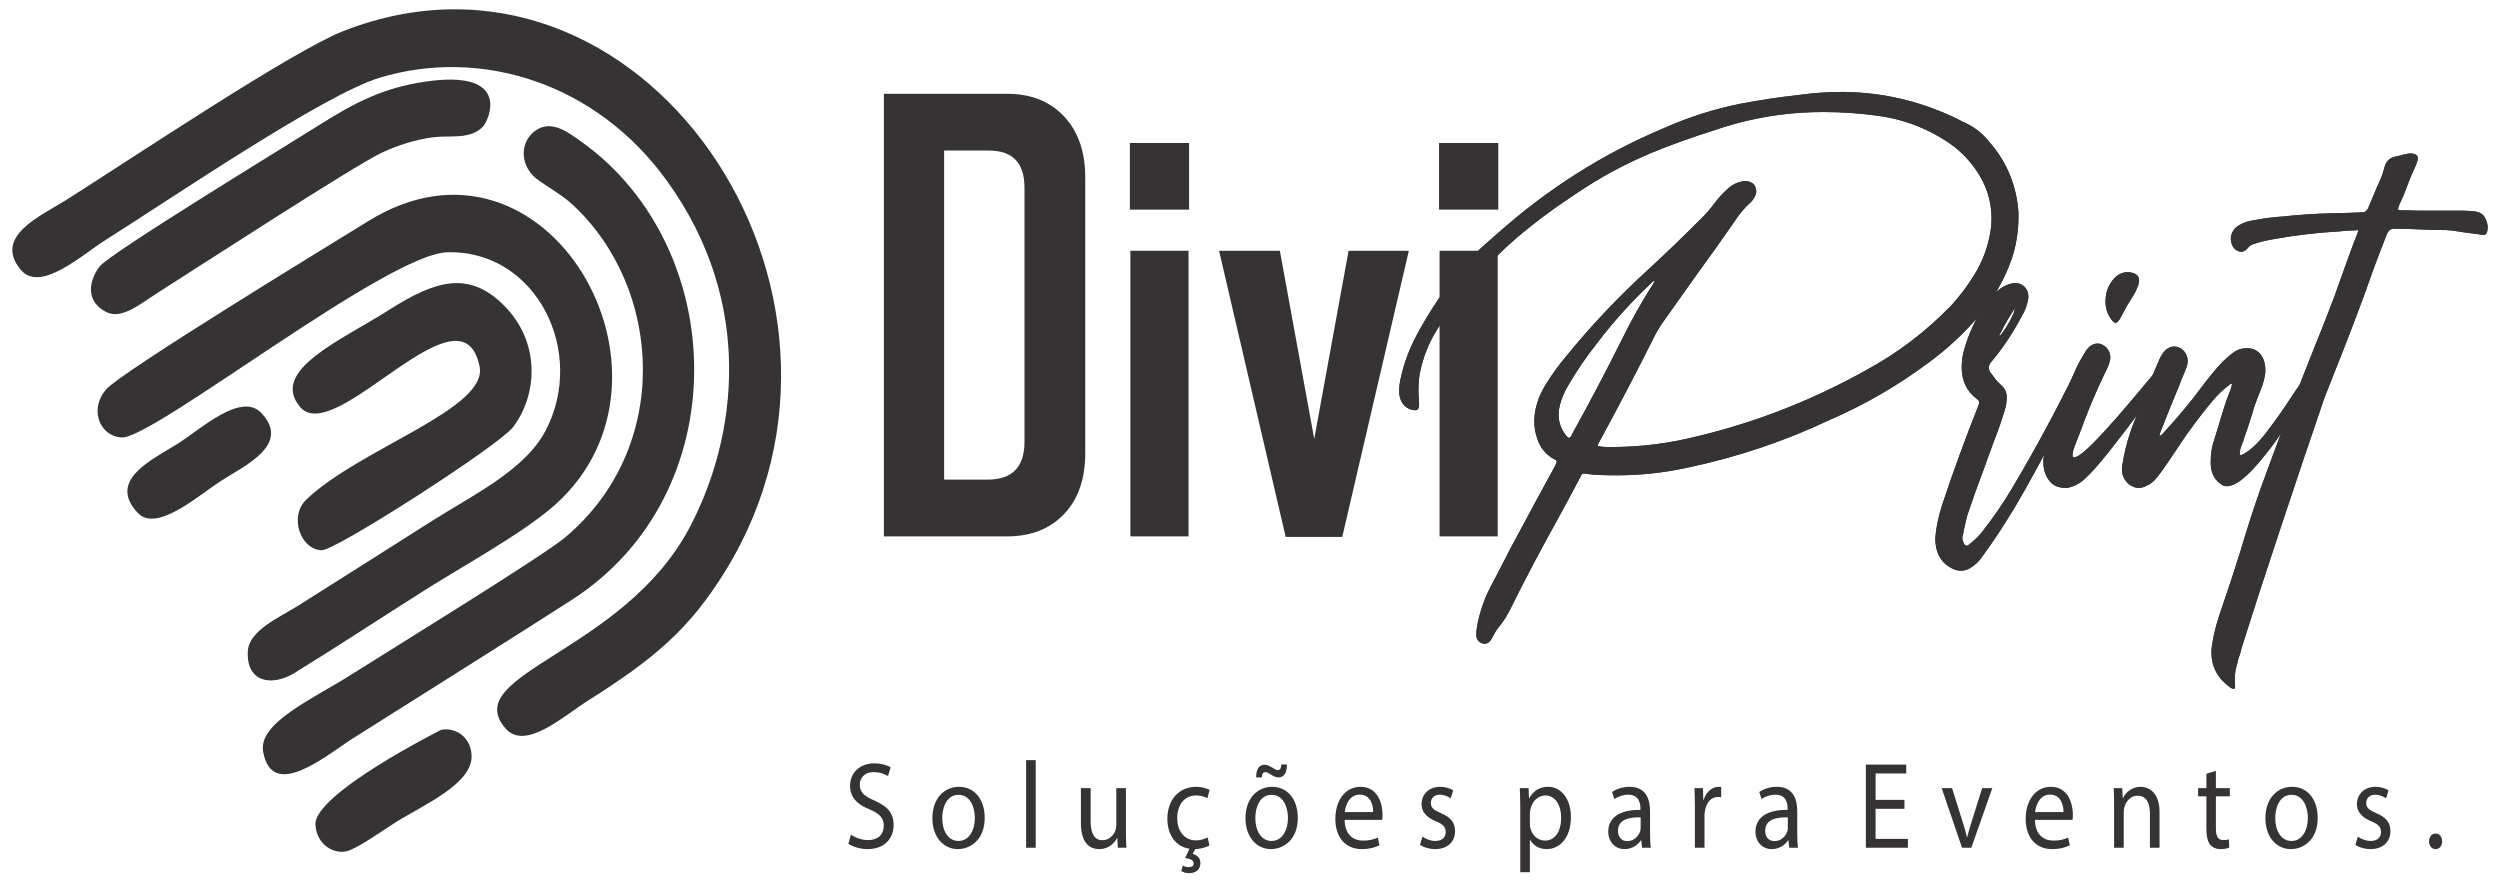
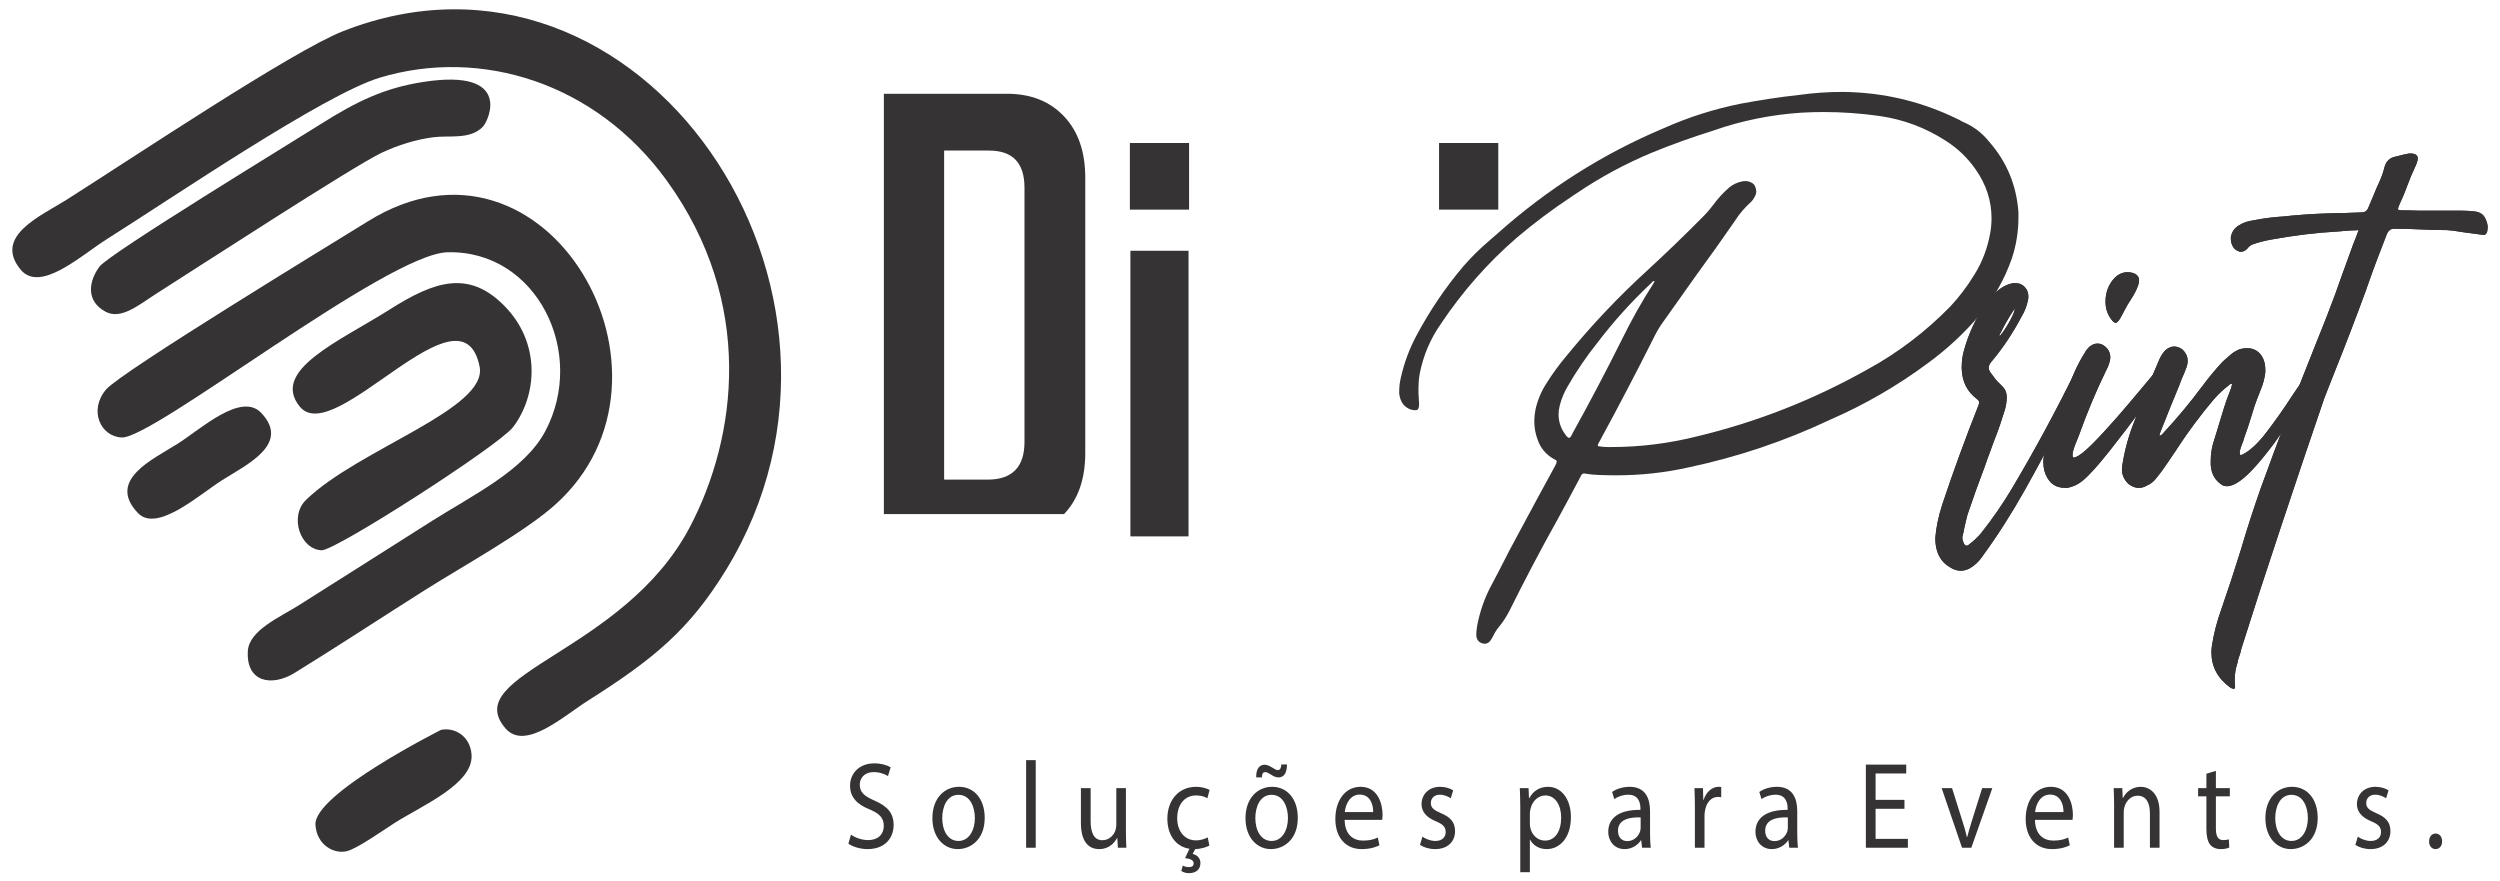
<svg xmlns="http://www.w3.org/2000/svg" width="159" height="56" viewBox="0 0 159 56" fill="none">
  <path fill-rule="evenodd" clip-rule="evenodd" d="M32.149 46.325C33.399 47.775 35.833 45.548 37.403 44.555C41.598 41.901 43.849 40.034 46.163 36.266C57.089 18.473 40.739 -5.466 21.798 1.991C18.591 3.254 8.407 10.059 4.26 12.687C2.616 13.729 -0.433 15.008 1.302 17.137C2.543 18.661 5.152 16.247 6.755 15.236C11.001 12.557 20.607 6.01 24.156 4.94C30.604 2.996 37.918 5.279 42.409 11.49C48.032 19.267 46.864 27.82 43.882 33.507C39.677 41.524 29.153 42.849 32.148 46.325L32.149 46.325Z" fill="#363334" />
  <path fill-rule="evenodd" clip-rule="evenodd" d="M6.75 24.767C5.62 26.09 6.396 27.775 7.749 27.823C9.772 27.895 24.607 16.144 28.457 16.044C34.137 15.898 37.337 22.433 34.678 27.428C33.357 29.908 30.113 31.462 27.471 33.133C24.65 34.919 21.832 36.713 19.007 38.493C17.787 39.261 15.837 40.091 15.762 41.409C15.648 43.415 17.308 43.677 18.73 42.801C21.499 41.095 24.266 39.274 27.023 37.53C29.365 36.048 33.361 33.848 35.316 32.094C44.429 23.919 34.768 7.032 23.423 14.062C21.029 15.545 7.708 23.647 6.75 24.767Z" fill="#363334" />
-   <path fill-rule="evenodd" clip-rule="evenodd" d="M16.735 47.793C17.291 51.015 20.779 48.013 22.52 46.912C27.125 43.998 31.757 41.109 36.345 38.165C46.846 31.428 46.429 15.812 37.029 9.05C36.238 8.481 35.247 7.717 34.314 8.157C33.211 8.68 32.933 10.152 33.895 11.17C34.298 11.596 35.604 12.273 36.361 12.966C42.178 18.291 42.765 28.485 35.919 34.198C34.493 35.388 24.652 41.441 22.273 42.946C19.872 44.465 16.421 45.977 16.735 47.793Z" fill="#363334" />
  <path fill-rule="evenodd" clip-rule="evenodd" d="M19.467 31.788C18.376 32.846 19.101 34.948 20.457 34.997C21.33 35.029 31.738 28.337 32.633 27.161C34.159 25.158 34.439 21.795 32.023 19.397C29.79 17.182 27.655 17.86 24.768 19.694C21.643 21.679 17.177 23.548 19.066 25.861C21.275 28.567 29.364 17.705 30.503 23.314C31.051 26.015 22.802 28.555 19.467 31.788L19.467 31.788Z" fill="#363334" />
  <path fill-rule="evenodd" clip-rule="evenodd" d="M6.329 16.955C5.676 17.825 5.402 19.125 6.721 19.828C7.718 20.359 8.848 19.371 10.068 18.596C12.536 17.028 22.507 10.552 24.25 9.727C25.336 9.214 26.468 8.873 27.547 8.73C28.583 8.594 29.897 8.9 30.708 8.063C31.086 7.673 32.629 4.335 26.941 5.208C24.479 5.586 22.718 6.422 20.342 7.927C18.443 9.13 6.951 16.126 6.328 16.955L6.329 16.955Z" fill="#363334" />
  <path fill-rule="evenodd" clip-rule="evenodd" d="M29.992 48.008C29.909 46.772 28.865 46.242 28.049 46.421C28.045 46.423 19.935 50.496 20.062 52.458C20.147 53.76 21.256 54.337 22.066 54.133C22.742 53.962 24.429 52.763 25.134 52.317C26.852 51.229 30.116 49.849 29.991 48.009L29.992 48.008Z" fill="#363334" />
  <path fill-rule="evenodd" clip-rule="evenodd" d="M8.773 32.629C9.984 33.9 12.682 31.452 14.128 30.538C15.699 29.545 18.493 28.239 16.613 26.259C15.333 24.912 12.758 27.299 11.297 28.223C9.717 29.222 6.775 30.532 8.773 32.63L8.773 32.629Z" fill="#363334" />
-   <path d="M69.023 28.808C69.023 30.453 68.575 31.756 67.673 32.695C66.771 33.641 65.566 34.114 64.047 34.114H56.214V5.964H64.047C65.566 5.964 66.77 6.443 67.673 7.401C68.575 8.353 69.023 9.655 69.023 11.307L69.023 28.808ZM65.157 28.108V11.933C65.157 10.361 64.406 9.576 62.904 9.576H60.047V30.504H62.809C64.373 30.504 65.157 29.705 65.157 28.108Z" fill="#363334" />
+   <path d="M69.023 28.808C69.023 30.453 68.575 31.756 67.673 32.695H56.214V5.964H64.047C65.566 5.964 66.77 6.443 67.673 7.401C68.575 8.353 69.023 9.655 69.023 11.307L69.023 28.808ZM65.157 28.108V11.933C65.157 10.361 64.406 9.576 62.904 9.576H60.047V30.504H62.809C64.373 30.504 65.157 29.705 65.157 28.108Z" fill="#363334" />
  <path fill-rule="evenodd" clip-rule="evenodd" d="M75.625 13.333H71.86V9.095H75.625V13.333ZM75.591 34.114H71.893V15.949H75.591V34.114Z" fill="#363334" />
-   <path d="M89.602 15.949L85.367 34.151H81.77L77.533 15.949H81.399L83.585 27.918L85.77 15.949H89.602Z" fill="#363334" />
  <path d="M123.084 34.228C123.137 33.543 123.286 32.836 123.527 32.093C124.237 29.959 125.006 27.854 125.833 25.776C125.859 25.712 125.872 25.655 125.872 25.612V25.569C125.872 25.512 125.827 25.455 125.742 25.384C125.116 24.92 124.791 24.277 124.765 23.456V23.335C124.765 22.957 124.817 22.592 124.921 22.243C125.214 21.201 125.657 20.244 126.256 19.381C126.562 18.91 126.934 18.531 127.383 18.253C127.598 18.125 127.832 18.039 128.086 18.003H128.145C128.412 18.003 128.627 18.089 128.79 18.275C128.933 18.424 129.005 18.625 129.005 18.882C129.005 18.932 128.998 18.996 128.985 19.068C128.907 19.446 128.777 19.796 128.581 20.117C128.047 21.13 127.429 22.072 126.712 22.936C126.562 23.086 126.484 23.243 126.484 23.393C126.484 23.521 126.549 23.657 126.673 23.793C126.725 23.864 126.771 23.929 126.809 23.979C126.946 24.178 127.116 24.357 127.304 24.528C127.506 24.707 127.617 24.936 127.63 25.213C127.63 25.506 127.591 25.784 127.513 26.056C127.324 26.676 127.116 27.291 126.881 27.89C126.784 28.14 126.686 28.397 126.601 28.647C126.47 28.997 126.341 29.346 126.217 29.71C125.833 30.716 125.474 31.723 125.129 32.744C125.051 33.036 124.986 33.329 124.921 33.622C124.895 33.779 124.862 33.929 124.823 34.086C124.81 34.122 124.804 34.165 124.804 34.207C124.804 34.293 124.823 34.379 124.862 34.457C124.914 34.629 124.986 34.707 125.07 34.707C125.122 34.707 125.187 34.679 125.259 34.607C125.539 34.393 125.793 34.157 126.008 33.894C126.718 33.002 127.376 32.052 127.969 31.052C129.395 28.654 130.723 26.199 131.961 23.686L131.981 23.672C132.039 23.501 132.137 23.372 132.267 23.272C132.326 23.23 132.391 23.208 132.456 23.208C132.52 23.208 132.573 23.23 132.625 23.272C132.716 23.358 132.762 23.444 132.762 23.544C132.762 23.601 132.755 23.651 132.742 23.686C132.729 23.729 132.71 23.772 132.684 23.815C132.671 23.829 132.664 23.843 132.664 23.858C132.221 24.678 131.765 25.542 131.29 26.448C130.502 28.011 129.675 29.568 128.802 31.124C127.929 32.679 127.03 34.086 126.099 35.357C125.884 35.692 125.604 35.956 125.259 36.156C125.07 36.249 124.887 36.299 124.712 36.299C124.477 36.299 124.256 36.228 124.041 36.092C123.402 35.728 123.084 35.107 123.084 34.229L123.084 34.228ZM127.168 21.344V21.386C127.298 21.251 127.435 21.066 127.578 20.837C127.728 20.602 127.851 20.38 127.962 20.152C128.073 19.93 128.132 19.752 128.144 19.609C127.812 20.102 127.519 20.602 127.265 21.116C127.252 21.13 127.239 21.151 127.226 21.18C127.213 21.209 127.2 21.238 127.187 21.266C127.174 21.294 127.167 21.316 127.167 21.344L127.168 21.344Z" fill="#363334" />
  <path d="M137.42 23.228C137.537 23.157 137.622 23.121 137.687 23.121C137.765 23.121 137.817 23.156 137.856 23.228C137.909 23.285 137.934 23.349 137.934 23.414L137.915 23.478C137.902 23.564 137.87 23.642 137.817 23.706C137.518 24.17 137.01 24.884 136.306 25.862C135.597 26.84 134.874 27.789 134.138 28.717C133.402 29.645 132.835 30.266 132.438 30.587C132.157 30.815 131.845 30.958 131.487 31.029H131.331C130.673 31.029 130.23 30.658 130.015 29.923C129.976 29.737 129.956 29.566 129.956 29.395C129.956 29.159 129.989 28.931 130.054 28.71C130.197 28.096 130.38 27.503 130.608 26.933C131.005 25.969 131.39 25.012 131.774 24.063C131.826 23.942 131.872 23.82 131.923 23.706C132.112 23.263 132.34 22.835 132.594 22.435C132.666 22.292 132.764 22.171 132.881 22.057C133.056 21.914 133.226 21.85 133.395 21.85C133.532 21.85 133.669 21.886 133.793 21.971C134.073 22.157 134.216 22.414 134.216 22.75C134.216 22.8 134.209 22.857 134.197 22.914C134.144 23.135 134.066 23.342 133.969 23.521C133.318 24.856 132.738 26.24 132.23 27.661L131.963 28.332C131.859 28.61 131.813 28.81 131.813 28.938C131.813 29.046 131.84 29.102 131.905 29.102C131.931 29.102 131.957 29.095 131.983 29.081C132.211 29.017 132.576 28.732 133.071 28.239C133.565 27.74 134.099 27.162 134.673 26.505C135.246 25.841 135.774 25.22 136.255 24.642C136.737 24.064 137.083 23.65 137.284 23.393L137.42 23.229L137.42 23.228ZM133.909 19.195C133.909 18.617 134.085 18.132 134.443 17.725C134.698 17.446 134.99 17.311 135.323 17.311C135.42 17.311 135.525 17.325 135.629 17.354C135.902 17.432 136.045 17.596 136.045 17.832C136.045 17.931 136.026 18.032 135.987 18.146C135.877 18.453 135.727 18.739 135.551 19.003C135.381 19.253 135.231 19.517 135.095 19.781C135.043 19.889 134.984 20.003 134.919 20.117C134.906 20.138 134.893 20.159 134.88 20.174C134.867 20.217 134.848 20.252 134.822 20.281C134.724 20.445 134.633 20.531 134.555 20.531C134.47 20.531 134.366 20.445 134.256 20.281C134.021 19.96 133.911 19.596 133.911 19.196L133.909 19.195Z" fill="#363334" />
  <path d="M137.34 27.725C137.457 27.683 137.535 27.618 137.587 27.533C137.613 27.526 137.633 27.504 137.646 27.476C138.499 26.555 139.3 25.591 140.049 24.585L140.088 24.549C140.101 24.535 140.108 24.521 140.108 24.506C140.505 23.979 140.922 23.471 141.365 23C141.535 22.843 141.697 22.7 141.866 22.557C142.042 22.408 142.244 22.287 142.472 22.2C142.628 22.165 142.771 22.143 142.915 22.143C143.208 22.143 143.462 22.236 143.677 22.435C143.944 22.7 144.074 23.063 144.074 23.521V23.685C144.028 24.078 143.924 24.456 143.768 24.82C143.618 25.191 143.495 25.52 143.397 25.798C143.305 26.077 143.221 26.355 143.142 26.619C143.038 26.962 142.895 27.404 142.699 27.932C142.699 27.961 142.686 28.003 142.667 28.061C142.614 28.182 142.563 28.325 142.51 28.475C142.458 28.631 142.439 28.745 142.445 28.825C142.452 28.896 142.471 28.939 142.51 28.939C142.549 28.939 142.595 28.924 142.647 28.896C143.116 28.66 143.63 28.175 144.178 27.454C144.731 26.726 145.259 25.983 145.753 25.213C146.248 24.464 146.659 23.906 146.978 23.543L147.017 23.5C147.063 23.442 147.109 23.407 147.148 23.386C147.187 23.364 147.219 23.357 147.246 23.357C147.298 23.357 147.343 23.378 147.395 23.436C147.434 23.479 147.454 23.529 147.454 23.585V23.628C147.441 23.693 147.415 23.757 147.376 23.814C147.363 23.828 147.356 23.842 147.356 23.857C147.103 24.371 146.594 25.235 145.832 26.441C145.07 27.646 144.295 28.696 143.514 29.588C142.732 30.48 142.107 30.923 141.631 30.923C141.547 30.923 141.462 30.909 141.384 30.88C140.902 30.602 140.641 30.167 140.602 29.567V29.296C140.602 28.832 140.68 28.389 140.83 27.954C140.973 27.511 141.084 27.133 141.175 26.826C141.266 26.519 141.357 26.212 141.455 25.912C141.546 25.619 141.677 25.248 141.846 24.82L141.879 24.735C141.918 24.635 141.943 24.535 141.957 24.421L141.898 24.4L141.788 24.464L141.749 24.506C141.404 24.771 141.084 25.07 140.792 25.406C139.971 26.377 139.196 27.412 138.486 28.497C138.421 28.611 138.349 28.718 138.277 28.811C138.036 29.175 137.796 29.532 137.548 29.882C137.411 30.075 137.261 30.26 137.111 30.446C136.962 30.639 136.766 30.789 136.538 30.882C136.376 30.982 136.2 31.031 136.024 31.031C135.809 31.031 135.594 30.946 135.373 30.782C135.093 30.51 134.956 30.21 134.956 29.861C134.956 29.775 134.963 29.69 134.975 29.611C135.125 28.648 135.373 27.734 135.718 26.87C136.226 25.514 136.766 24.179 137.339 22.852C137.43 22.645 137.547 22.459 137.704 22.288C137.892 22.124 138.081 22.038 138.277 22.038C138.44 22.038 138.608 22.095 138.771 22.202C139.012 22.416 139.136 22.666 139.136 22.959C139.136 23.073 139.117 23.187 139.077 23.316C138.973 23.594 138.869 23.858 138.752 24.108C138.699 24.251 138.647 24.379 138.602 24.508C138.204 25.465 137.814 26.428 137.436 27.391C137.423 27.406 137.417 27.42 137.417 27.434C137.378 27.52 137.352 27.613 137.339 27.727L137.34 27.725Z" fill="#363334" />
  <path d="M150.01 14.634C149.861 14.649 149.718 14.655 149.574 14.655C149.294 14.67 149.02 14.691 148.753 14.719C147.301 14.798 145.861 14.976 144.422 15.241C144.038 15.312 143.667 15.405 143.295 15.533C143.198 15.562 143.1 15.626 143.009 15.719C142.859 15.919 142.697 16.012 142.534 16.012C142.442 16.012 142.358 15.983 142.267 15.933C142.124 15.848 142.026 15.74 141.974 15.604C141.915 15.476 141.882 15.34 141.882 15.198V15.069C141.947 14.741 142.124 14.484 142.416 14.32C142.671 14.163 142.944 14.07 143.237 14.027C143.94 13.884 144.644 13.8 145.36 13.757L145.737 13.714C146.845 13.614 147.952 13.557 149.059 13.55L150.205 13.507C150.42 13.507 150.563 13.393 150.642 13.171L151.065 12.165C151.136 11.986 151.215 11.807 151.293 11.643C151.429 11.351 151.547 11.044 151.631 10.723C151.723 10.28 151.976 10.016 152.4 9.952L152.738 9.866C152.829 9.838 152.927 9.816 153.025 9.802C153.116 9.774 153.214 9.76 153.312 9.76C153.377 9.76 153.442 9.767 153.507 9.781C153.683 9.823 153.774 9.924 153.774 10.073C153.774 10.116 153.767 10.159 153.755 10.202C153.728 10.309 153.696 10.409 153.657 10.494C153.455 10.922 153.266 11.365 153.103 11.807C152.953 12.229 152.777 12.642 152.588 13.042C152.536 13.171 152.51 13.257 152.51 13.292V13.313C152.536 13.356 152.621 13.377 152.758 13.377C153.116 13.377 153.468 13.384 153.806 13.398H156.574C156.881 13.398 157.187 13.419 157.493 13.462C157.76 13.519 157.949 13.655 158.053 13.869C158.164 14.084 158.216 14.277 158.216 14.448C158.216 14.541 158.203 14.648 158.177 14.762C158.124 14.883 158.053 14.948 157.949 14.948C157.922 14.948 157.897 14.941 157.871 14.927H157.838L156.614 14.763L156.347 14.72C156.106 14.677 155.858 14.649 155.605 14.634C155.058 14.634 154.504 14.62 153.944 14.591C153.41 14.563 152.876 14.549 152.342 14.549H152.264C152.166 14.549 152.082 14.57 152.016 14.613C151.925 14.67 151.854 14.77 151.788 14.927C151.345 16.055 150.915 17.197 150.512 18.353C150.499 18.411 150.479 18.467 150.453 18.525C149.841 20.195 149.203 21.858 148.545 23.5C148.304 24.1 148.07 24.7 147.835 25.299C146.975 27.812 146.044 30.56 145.054 33.551C144.058 36.542 143.224 39.112 142.553 41.253C142.54 41.324 142.521 41.389 142.508 41.445C142.488 41.503 142.475 41.545 142.469 41.581C142.462 41.617 142.455 41.638 142.455 41.652L142.436 41.673V41.694C142.423 41.709 142.417 41.715 142.417 41.723C142.417 41.73 142.417 41.744 142.41 41.758C142.404 41.772 142.397 41.794 142.384 41.83C142.371 41.865 142.359 41.908 142.345 41.958C142.332 42.001 142.319 42.072 142.306 42.15C142.189 42.5 142.13 42.85 142.13 43.2C142.13 43.335 142.137 43.478 142.15 43.62V43.678C142.15 43.764 142.124 43.806 142.078 43.806C142.039 43.806 142 43.799 141.961 43.785C141.922 43.771 141.89 43.757 141.864 43.742C141.05 43.157 140.646 42.407 140.646 41.487C140.646 41.33 140.659 41.18 140.685 41.023C140.809 40.245 141.011 39.481 141.278 38.746C141.734 37.432 142.144 36.176 142.515 34.977C142.886 33.713 143.31 32.393 143.791 31.029C144.911 27.932 146.084 24.869 147.302 21.829C147.556 21.201 147.81 20.572 148.051 19.944C148.37 19.138 148.663 18.324 148.943 17.517L149.672 15.511C149.77 15.275 149.874 15.012 149.978 14.719L150.011 14.633L150.01 14.634Z" fill="#363334" />
-   <path d="M91.557 15.949H95.255V34.114H91.557V15.949Z" fill="#363334" />
  <path d="M91.524 9.095H95.29V13.332H91.524V9.095Z" fill="#363334" />
-   <path d="M101.626 28.375C101.854 28.417 102.075 28.432 102.29 28.432H102.466C104.322 28.432 106.152 28.203 107.956 27.747C111.74 26.84 115.335 25.426 118.761 23.5C120.701 22.443 122.466 21.101 124.042 19.488C124.615 18.874 125.123 18.203 125.566 17.475C126.081 16.654 126.413 15.762 126.582 14.798C126.635 14.491 126.661 14.184 126.661 13.877C126.661 12.764 126.322 11.728 125.644 10.765C125.123 10.022 124.485 9.416 123.736 8.945C122.44 8.11 121.034 7.589 119.522 7.375C118.35 7.211 117.171 7.125 115.992 7.125C115.51 7.125 115.022 7.139 114.54 7.168C112.645 7.296 110.795 7.667 108.991 8.295C108.978 8.31 108.959 8.316 108.932 8.316C107.636 8.724 106.353 9.18 105.097 9.694C103.377 10.408 101.749 11.286 100.212 12.335C100.121 12.385 100.042 12.443 99.965 12.499C98.74 13.306 97.581 14.176 96.474 15.111C94.618 16.718 93.002 18.552 91.628 20.615C90.964 21.564 90.521 22.613 90.293 23.77C90.24 24.077 90.215 24.377 90.215 24.669V24.984C90.215 25.084 90.221 25.176 90.234 25.276C90.234 25.405 90.24 25.519 90.253 25.633V25.719C90.253 25.883 90.221 25.998 90.155 26.054C90.129 26.075 90.077 26.09 90.005 26.09C89.94 26.09 89.856 26.075 89.751 26.054C89.308 25.911 89.054 25.569 88.989 25.026V24.898C88.989 24.577 89.028 24.269 89.106 23.963C89.321 23.028 89.654 22.149 90.097 21.322C90.937 19.752 91.92 18.295 93.053 16.954C93.561 16.369 94.109 15.826 94.695 15.326L95.229 14.862C98.413 12.021 101.944 9.78 105.819 8.152C107.388 7.453 109.003 6.939 110.664 6.603C111.915 6.368 113.159 6.175 114.409 6.039C115.322 5.911 116.246 5.846 117.171 5.846C117.418 5.846 117.666 5.853 117.92 5.868C120.193 5.982 122.368 6.538 124.446 7.545C124.498 7.574 124.55 7.602 124.615 7.623C124.719 7.694 124.823 7.752 124.941 7.794C125.566 8.073 126.094 8.487 126.523 9.029C127.631 10.293 128.25 11.784 128.373 13.505V13.819C128.373 14.711 128.236 15.582 127.956 16.432C127.494 17.752 126.823 18.944 125.931 20.008C124.94 21.179 123.834 22.206 122.609 23.099C120.668 24.541 118.59 25.74 116.389 26.697C113.491 28.067 110.482 29.074 107.369 29.731C105.865 30.066 104.347 30.23 102.804 30.23C102.439 30.23 102.074 30.223 101.716 30.209C101.423 30.202 101.143 30.173 100.863 30.131C100.824 30.117 100.791 30.11 100.765 30.11C100.661 30.11 100.589 30.167 100.537 30.274C100.524 30.331 100.498 30.381 100.459 30.423L100.42 30.509C99.964 31.373 99.502 32.236 99.026 33.1C97.971 34.992 96.961 36.911 95.998 38.853C95.816 39.21 95.6 39.545 95.347 39.852C95.19 40.038 95.066 40.237 94.962 40.459C94.949 40.473 94.936 40.494 94.923 40.523C94.891 40.595 94.852 40.652 94.813 40.709C94.709 40.866 94.585 40.937 94.428 40.945C94.389 40.938 94.35 40.931 94.298 40.923C94.07 40.866 93.933 40.709 93.894 40.459V40.317C93.894 40.189 93.907 40.053 93.933 39.917V39.874C94.109 38.897 94.434 37.975 94.91 37.112L95.327 36.32C95.757 35.456 96.206 34.607 96.662 33.772C97.411 32.373 98.16 30.988 98.915 29.611C98.974 29.497 99.007 29.411 99.007 29.354V29.333C99.007 29.297 98.948 29.247 98.818 29.19C98.323 28.912 97.978 28.497 97.789 27.955C97.646 27.562 97.58 27.177 97.58 26.784C97.58 26.548 97.607 26.313 97.652 26.07C97.782 25.471 98.01 24.914 98.342 24.4C98.733 23.771 99.169 23.179 99.638 22.623C101.24 20.66 102.979 18.825 104.848 17.126C105.968 16.091 107.069 15.035 108.15 13.943C108.443 13.664 108.71 13.364 108.951 13.044C109.244 12.644 109.576 12.273 109.96 11.937C110.215 11.73 110.494 11.595 110.8 11.537C110.878 11.523 110.943 11.516 111.009 11.516C111.074 11.516 111.139 11.523 111.198 11.537C111.432 11.608 111.569 11.709 111.621 11.844C111.673 11.973 111.699 12.08 111.699 12.165C111.699 12.294 111.66 12.415 111.582 12.543C111.53 12.657 111.458 12.75 111.373 12.836C110.963 13.2 110.618 13.607 110.325 14.071C109.537 15.213 108.729 16.348 107.902 17.476L105.766 20.488C105.544 20.795 105.355 21.116 105.193 21.451C104.073 23.685 102.914 25.898 101.715 28.104L101.701 28.125C101.688 28.146 101.669 28.182 101.649 28.225C101.63 28.268 101.623 28.318 101.623 28.375L101.626 28.375ZM105.228 17.917L105.214 17.874C105.175 17.874 105.143 17.881 105.123 17.895C105.104 17.91 105.084 17.931 105.058 17.96L105.019 18.003C103.775 19.173 102.629 20.437 101.587 21.808C100.896 22.671 100.277 23.585 99.717 24.549C99.49 24.934 99.313 25.348 99.203 25.776C99.15 25.99 99.125 26.183 99.125 26.361C99.125 26.811 99.261 27.233 99.542 27.618C99.646 27.775 99.731 27.847 99.796 27.847C99.855 27.847 99.926 27.761 100.004 27.575C101.085 25.627 102.127 23.649 103.131 21.636C103.743 20.387 104.42 19.173 105.175 18.003V17.982L105.228 17.917Z" fill="#363334" />
  <path d="M123.084 34.228C123.137 33.543 123.286 32.836 123.527 32.093C124.237 29.959 125.006 27.854 125.833 25.776C125.859 25.712 125.872 25.655 125.872 25.612V25.569C125.872 25.512 125.827 25.455 125.742 25.384C125.116 24.92 124.791 24.277 124.765 23.456V23.335C124.765 22.957 124.817 22.592 124.921 22.243C125.214 21.201 125.657 20.244 126.256 19.381C126.562 18.91 126.934 18.531 127.383 18.253C127.598 18.125 127.832 18.039 128.086 18.003H128.145C128.412 18.003 128.627 18.089 128.79 18.275C128.933 18.424 129.005 18.625 129.005 18.882C129.005 18.932 128.998 18.996 128.985 19.068C128.907 19.446 128.777 19.796 128.581 20.117C128.047 21.13 127.429 22.072 126.712 22.936C126.562 23.086 126.484 23.243 126.484 23.393C126.484 23.521 126.549 23.657 126.673 23.793C126.725 23.864 126.771 23.929 126.809 23.979C126.946 24.178 127.116 24.357 127.304 24.528C127.506 24.707 127.617 24.936 127.63 25.213C127.63 25.506 127.591 25.784 127.513 26.056C127.324 26.676 127.116 27.291 126.881 27.89C126.784 28.14 126.686 28.397 126.601 28.647C126.47 28.997 126.341 29.346 126.217 29.71C125.833 30.716 125.474 31.723 125.129 32.744C125.051 33.036 124.986 33.329 124.921 33.622C124.895 33.779 124.862 33.929 124.823 34.086C124.81 34.122 124.804 34.165 124.804 34.207C124.804 34.293 124.823 34.379 124.862 34.457C124.914 34.629 124.986 34.707 125.07 34.707C125.122 34.707 125.187 34.679 125.259 34.607C125.539 34.393 125.793 34.157 126.008 33.894C126.718 33.002 127.376 32.052 127.969 31.052C129.395 28.654 130.723 26.199 131.961 23.686L131.981 23.672C132.039 23.501 132.137 23.372 132.267 23.272C132.326 23.23 132.391 23.208 132.456 23.208C132.52 23.208 132.573 23.23 132.625 23.272C132.716 23.358 132.762 23.444 132.762 23.544C132.762 23.601 132.755 23.651 132.742 23.686C132.729 23.729 132.71 23.772 132.684 23.815C132.671 23.829 132.664 23.843 132.664 23.858C132.221 24.678 131.765 25.542 131.29 26.448C130.502 28.011 129.675 29.568 128.802 31.124C127.929 32.679 127.03 34.086 126.099 35.357C125.884 35.692 125.604 35.956 125.259 36.156C125.07 36.249 124.887 36.299 124.712 36.299C124.477 36.299 124.256 36.228 124.041 36.092C123.402 35.728 123.084 35.107 123.084 34.229L123.084 34.228ZM127.168 21.344V21.386C127.298 21.251 127.435 21.066 127.578 20.837C127.728 20.602 127.851 20.38 127.962 20.152C128.073 19.93 128.132 19.752 128.144 19.609C127.812 20.102 127.519 20.602 127.265 21.116C127.252 21.13 127.239 21.151 127.226 21.18C127.213 21.209 127.2 21.238 127.187 21.266C127.174 21.294 127.167 21.316 127.167 21.344L127.168 21.344Z" fill="#363334" />
  <path d="M137.42 23.228C137.537 23.157 137.622 23.121 137.687 23.121C137.765 23.121 137.817 23.156 137.856 23.228C137.909 23.285 137.934 23.349 137.934 23.414L137.915 23.478C137.902 23.564 137.87 23.642 137.817 23.706C137.518 24.17 137.01 24.884 136.306 25.862C135.597 26.84 134.874 27.789 134.138 28.717C133.402 29.645 132.835 30.266 132.438 30.587C132.157 30.815 131.845 30.958 131.487 31.029H131.331C130.673 31.029 130.23 30.658 130.015 29.923C129.976 29.737 129.956 29.566 129.956 29.395C129.956 29.159 129.989 28.931 130.054 28.71C130.197 28.096 130.38 27.503 130.608 26.933C131.005 25.969 131.39 25.012 131.774 24.063C131.826 23.942 131.872 23.82 131.923 23.706C132.112 23.263 132.34 22.835 132.594 22.435C132.666 22.292 132.764 22.171 132.881 22.057C133.056 21.914 133.226 21.85 133.395 21.85C133.532 21.85 133.669 21.886 133.793 21.971C134.073 22.157 134.216 22.414 134.216 22.75C134.216 22.8 134.209 22.857 134.197 22.914C134.144 23.135 134.066 23.342 133.969 23.521C133.318 24.856 132.738 26.24 132.23 27.661L131.963 28.332C131.859 28.61 131.813 28.81 131.813 28.938C131.813 29.046 131.84 29.102 131.905 29.102C131.931 29.102 131.957 29.095 131.983 29.081C132.211 29.017 132.576 28.732 133.071 28.239C133.565 27.74 134.099 27.162 134.673 26.505C135.246 25.841 135.774 25.22 136.255 24.642C136.737 24.064 137.083 23.65 137.284 23.393L137.42 23.229L137.42 23.228ZM133.909 19.195C133.909 18.617 134.085 18.132 134.443 17.725C134.698 17.446 134.99 17.311 135.323 17.311C135.42 17.311 135.525 17.325 135.629 17.354C135.902 17.432 136.045 17.596 136.045 17.832C136.045 17.931 136.026 18.032 135.987 18.146C135.877 18.453 135.727 18.739 135.551 19.003C135.381 19.253 135.231 19.517 135.095 19.781C135.043 19.889 134.984 20.003 134.919 20.117C134.906 20.138 134.893 20.159 134.88 20.174C134.867 20.217 134.848 20.252 134.822 20.281C134.724 20.445 134.633 20.531 134.555 20.531C134.47 20.531 134.366 20.445 134.256 20.281C134.021 19.96 133.911 19.596 133.911 19.196L133.909 19.195Z" fill="#363334" />
  <path d="M137.34 27.725C137.457 27.683 137.535 27.618 137.587 27.533C137.613 27.526 137.633 27.504 137.646 27.476C138.499 26.555 139.3 25.591 140.049 24.585L140.088 24.549C140.101 24.535 140.108 24.521 140.108 24.506C140.505 23.979 140.922 23.471 141.365 23C141.535 22.843 141.697 22.7 141.866 22.557C142.042 22.408 142.244 22.287 142.472 22.2C142.628 22.165 142.771 22.143 142.915 22.143C143.208 22.143 143.462 22.236 143.677 22.435C143.944 22.7 144.074 23.063 144.074 23.521V23.685C144.028 24.078 143.924 24.456 143.768 24.82C143.618 25.191 143.495 25.52 143.397 25.798C143.305 26.077 143.221 26.355 143.142 26.619C143.038 26.962 142.895 27.404 142.699 27.932C142.699 27.961 142.686 28.003 142.667 28.061C142.614 28.182 142.563 28.325 142.51 28.475C142.458 28.631 142.439 28.745 142.445 28.825C142.452 28.896 142.471 28.939 142.51 28.939C142.549 28.939 142.595 28.924 142.647 28.896C143.116 28.66 143.63 28.175 144.178 27.454C144.731 26.726 145.259 25.983 145.753 25.213C146.248 24.464 146.659 23.906 146.978 23.543L147.017 23.5C147.063 23.442 147.109 23.407 147.148 23.386C147.187 23.364 147.219 23.357 147.246 23.357C147.298 23.357 147.343 23.378 147.395 23.436C147.434 23.479 147.454 23.529 147.454 23.585V23.628C147.441 23.693 147.415 23.757 147.376 23.814C147.363 23.828 147.356 23.842 147.356 23.857C147.103 24.371 146.594 25.235 145.832 26.441C145.07 27.646 144.295 28.696 143.514 29.588C142.732 30.48 142.107 30.923 141.631 30.923C141.547 30.923 141.462 30.909 141.384 30.88C140.902 30.602 140.641 30.167 140.602 29.567V29.296C140.602 28.832 140.68 28.389 140.83 27.954C140.973 27.511 141.084 27.133 141.175 26.826C141.266 26.519 141.357 26.212 141.455 25.912C141.546 25.619 141.677 25.248 141.846 24.82L141.879 24.735C141.918 24.635 141.943 24.535 141.957 24.421L141.898 24.4L141.788 24.464L141.749 24.506C141.404 24.771 141.084 25.07 140.792 25.406C139.971 26.377 139.196 27.412 138.486 28.497C138.421 28.611 138.349 28.718 138.277 28.811C138.036 29.175 137.796 29.532 137.548 29.882C137.411 30.075 137.261 30.26 137.111 30.446C136.962 30.639 136.766 30.789 136.538 30.882C136.376 30.982 136.2 31.031 136.024 31.031C135.809 31.031 135.594 30.946 135.373 30.782C135.093 30.51 134.956 30.21 134.956 29.861C134.956 29.775 134.963 29.69 134.975 29.611C135.125 28.648 135.373 27.734 135.718 26.87C136.226 25.514 136.766 24.179 137.339 22.852C137.43 22.645 137.547 22.459 137.704 22.288C137.892 22.124 138.081 22.038 138.277 22.038C138.44 22.038 138.608 22.095 138.771 22.202C139.012 22.416 139.136 22.666 139.136 22.959C139.136 23.073 139.117 23.187 139.077 23.316C138.973 23.594 138.869 23.858 138.752 24.108C138.699 24.251 138.647 24.379 138.602 24.508C138.204 25.465 137.814 26.428 137.436 27.391C137.423 27.406 137.417 27.42 137.417 27.434C137.378 27.52 137.352 27.613 137.339 27.727L137.34 27.725Z" fill="#363334" />
  <path d="M150.01 14.634C149.861 14.649 149.718 14.655 149.574 14.655C149.294 14.67 149.02 14.691 148.753 14.719C147.301 14.798 145.861 14.976 144.422 15.241C144.038 15.312 143.667 15.405 143.295 15.533C143.198 15.562 143.1 15.626 143.009 15.719C142.859 15.919 142.697 16.012 142.534 16.012C142.442 16.012 142.358 15.983 142.267 15.933C142.124 15.848 142.026 15.74 141.974 15.604C141.915 15.476 141.882 15.34 141.882 15.198V15.069C141.947 14.741 142.124 14.484 142.416 14.32C142.671 14.163 142.944 14.07 143.237 14.027C143.94 13.884 144.644 13.8 145.36 13.757L145.737 13.714C146.845 13.614 147.952 13.557 149.059 13.55L150.205 13.507C150.42 13.507 150.563 13.393 150.642 13.171L151.065 12.165C151.136 11.986 151.215 11.807 151.293 11.643C151.429 11.351 151.547 11.044 151.631 10.723C151.723 10.28 151.976 10.016 152.4 9.952L152.738 9.866C152.829 9.838 152.927 9.816 153.025 9.802C153.116 9.774 153.214 9.76 153.312 9.76C153.377 9.76 153.442 9.767 153.507 9.781C153.683 9.823 153.774 9.924 153.774 10.073C153.774 10.116 153.767 10.159 153.755 10.202C153.728 10.309 153.696 10.409 153.657 10.494C153.455 10.922 153.266 11.365 153.103 11.807C152.953 12.229 152.777 12.642 152.588 13.042C152.536 13.171 152.51 13.257 152.51 13.292V13.313C152.536 13.356 152.621 13.377 152.758 13.377C153.116 13.377 153.468 13.384 153.806 13.398H156.574C156.881 13.398 157.187 13.419 157.493 13.462C157.76 13.519 157.949 13.655 158.053 13.869C158.164 14.084 158.216 14.277 158.216 14.448C158.216 14.541 158.203 14.648 158.177 14.762C158.124 14.883 158.053 14.948 157.949 14.948C157.922 14.948 157.897 14.941 157.871 14.927H157.838L156.614 14.763L156.347 14.72C156.106 14.677 155.858 14.649 155.605 14.634C155.058 14.634 154.504 14.62 153.944 14.591C153.41 14.563 152.876 14.549 152.342 14.549H152.264C152.166 14.549 152.082 14.57 152.016 14.613C151.925 14.67 151.854 14.77 151.788 14.927C151.345 16.055 150.915 17.197 150.512 18.353C150.499 18.411 150.479 18.467 150.453 18.525C149.841 20.195 149.203 21.858 148.545 23.5C148.304 24.1 148.07 24.7 147.835 25.299C146.975 27.812 146.044 30.56 145.054 33.551C144.058 36.542 143.224 39.112 142.553 41.253C142.54 41.324 142.521 41.389 142.508 41.445C142.488 41.503 142.475 41.545 142.469 41.581C142.462 41.617 142.455 41.638 142.455 41.652L142.436 41.673V41.694C142.423 41.709 142.417 41.715 142.417 41.723C142.417 41.73 142.417 41.744 142.41 41.758C142.404 41.772 142.397 41.794 142.384 41.83C142.371 41.865 142.359 41.908 142.345 41.958C142.332 42.001 142.319 42.072 142.306 42.15C142.189 42.5 142.13 42.85 142.13 43.2C142.13 43.335 142.137 43.478 142.15 43.62V43.678C142.15 43.764 142.124 43.806 142.078 43.806C142.039 43.806 142 43.799 141.961 43.785C141.922 43.771 141.89 43.757 141.864 43.742C141.05 43.157 140.646 42.407 140.646 41.487C140.646 41.33 140.659 41.18 140.685 41.023C140.809 40.245 141.011 39.481 141.278 38.746C141.734 37.432 142.144 36.176 142.515 34.977C142.886 33.713 143.31 32.393 143.791 31.029C144.911 27.932 146.084 24.869 147.302 21.829C147.556 21.201 147.81 20.572 148.051 19.944C148.37 19.138 148.663 18.324 148.943 17.517L149.672 15.511C149.77 15.275 149.874 15.012 149.978 14.719L150.011 14.633L150.01 14.634Z" fill="#363334" />
  <path d="M101.626 28.375C101.854 28.417 102.075 28.432 102.29 28.432H102.466C104.322 28.432 106.152 28.203 107.956 27.747C111.74 26.84 115.335 25.426 118.761 23.5C120.701 22.443 122.466 21.101 124.042 19.488C124.615 18.874 125.123 18.203 125.566 17.475C126.081 16.654 126.413 15.762 126.582 14.798C126.635 14.491 126.661 14.184 126.661 13.877C126.661 12.764 126.322 11.728 125.644 10.765C125.123 10.022 124.485 9.416 123.736 8.945C122.44 8.11 121.034 7.589 119.522 7.375C118.35 7.211 117.171 7.125 115.992 7.125C115.51 7.125 115.022 7.139 114.54 7.168C112.645 7.296 110.795 7.667 108.991 8.295C108.978 8.31 108.959 8.316 108.932 8.316C107.636 8.724 106.353 9.18 105.097 9.694C103.377 10.408 101.749 11.286 100.212 12.335C100.121 12.385 100.042 12.443 99.965 12.499C98.74 13.306 97.581 14.176 96.474 15.111C94.618 16.718 93.002 18.552 91.628 20.615C90.964 21.564 90.521 22.613 90.293 23.77C90.24 24.077 90.215 24.377 90.215 24.669V24.984C90.215 25.084 90.221 25.176 90.234 25.276C90.234 25.405 90.24 25.519 90.253 25.633V25.719C90.253 25.883 90.221 25.998 90.155 26.054C90.129 26.075 90.077 26.09 90.005 26.09C89.94 26.09 89.856 26.075 89.751 26.054C89.308 25.911 89.054 25.569 88.989 25.026V24.898C88.989 24.577 89.028 24.269 89.106 23.963C89.321 23.028 89.654 22.149 90.097 21.322C90.937 19.752 91.92 18.295 93.053 16.954C93.561 16.369 94.109 15.826 94.695 15.326L95.229 14.862C98.413 12.021 101.944 9.78 105.819 8.152C107.388 7.453 109.003 6.939 110.664 6.603C111.915 6.368 113.159 6.175 114.409 6.039C115.322 5.911 116.246 5.846 117.171 5.846C117.418 5.846 117.666 5.853 117.92 5.868C120.193 5.982 122.368 6.538 124.446 7.545C124.498 7.574 124.55 7.602 124.615 7.623C124.719 7.694 124.823 7.752 124.941 7.794C125.566 8.073 126.094 8.487 126.523 9.029C127.631 10.293 128.25 11.784 128.373 13.505V13.819C128.373 14.711 128.236 15.582 127.956 16.432C127.494 17.752 126.823 18.944 125.931 20.008C124.94 21.179 123.834 22.206 122.609 23.099C120.668 24.541 118.59 25.74 116.389 26.697C113.491 28.067 110.482 29.074 107.369 29.731C105.865 30.066 104.347 30.23 102.804 30.23C102.439 30.23 102.074 30.223 101.716 30.209C101.423 30.202 101.143 30.173 100.863 30.131C100.824 30.117 100.791 30.11 100.765 30.11C100.661 30.11 100.589 30.167 100.537 30.274C100.524 30.331 100.498 30.381 100.459 30.423L100.42 30.509C99.964 31.373 99.502 32.236 99.026 33.1C97.971 34.992 96.961 36.911 95.998 38.853C95.816 39.21 95.6 39.545 95.347 39.852C95.19 40.038 95.066 40.237 94.962 40.459C94.949 40.473 94.936 40.494 94.923 40.523C94.891 40.595 94.852 40.652 94.813 40.709C94.709 40.866 94.585 40.937 94.428 40.945C94.389 40.938 94.35 40.931 94.298 40.923C94.07 40.866 93.933 40.709 93.894 40.459V40.317C93.894 40.189 93.907 40.053 93.933 39.917V39.874C94.109 38.897 94.434 37.975 94.91 37.112L95.327 36.32C95.757 35.456 96.206 34.607 96.662 33.772C97.411 32.373 98.16 30.988 98.915 29.611C98.974 29.497 99.007 29.411 99.007 29.354V29.333C99.007 29.297 98.948 29.247 98.818 29.19C98.323 28.912 97.978 28.497 97.789 27.955C97.646 27.562 97.58 27.177 97.58 26.784C97.58 26.548 97.607 26.313 97.652 26.07C97.782 25.471 98.01 24.914 98.342 24.4C98.733 23.771 99.169 23.179 99.638 22.623C101.24 20.66 102.979 18.825 104.848 17.126C105.968 16.091 107.069 15.035 108.15 13.943C108.443 13.664 108.71 13.364 108.951 13.044C109.244 12.644 109.576 12.273 109.96 11.937C110.215 11.73 110.494 11.595 110.8 11.537C110.878 11.523 110.943 11.516 111.009 11.516C111.074 11.516 111.139 11.523 111.198 11.537C111.432 11.608 111.569 11.709 111.621 11.844C111.673 11.973 111.699 12.08 111.699 12.165C111.699 12.294 111.66 12.415 111.582 12.543C111.53 12.657 111.458 12.75 111.373 12.836C110.963 13.2 110.618 13.607 110.325 14.071C109.537 15.213 108.729 16.348 107.902 17.476L105.766 20.488C105.544 20.795 105.355 21.116 105.193 21.451C104.073 23.685 102.914 25.898 101.715 28.104L101.701 28.125C101.688 28.146 101.669 28.182 101.649 28.225C101.63 28.268 101.623 28.318 101.623 28.375L101.626 28.375ZM105.228 17.917L105.214 17.874C105.175 17.874 105.143 17.881 105.123 17.895C105.104 17.91 105.084 17.931 105.058 17.96L105.019 18.003C103.775 19.173 102.629 20.437 101.587 21.808C100.896 22.671 100.277 23.585 99.717 24.549C99.49 24.934 99.313 25.348 99.203 25.776C99.15 25.99 99.125 26.183 99.125 26.361C99.125 26.811 99.261 27.233 99.542 27.618C99.646 27.775 99.731 27.847 99.796 27.847C99.855 27.847 99.926 27.761 100.004 27.575C101.085 25.627 102.127 23.649 103.131 21.636C103.743 20.387 104.42 19.173 105.175 18.003V17.982L105.228 17.917Z" fill="#363334" />
  <path d="M53.958 53.658C54.211 53.846 54.71 54.003 55.175 54.003C56.293 54.003 56.834 53.289 56.834 52.473C56.834 51.697 56.427 51.273 55.625 50.92C54.971 50.637 54.682 50.394 54.682 49.9C54.682 49.538 54.928 49.107 55.575 49.107C56.004 49.107 56.321 49.264 56.476 49.358L56.645 48.801C56.433 48.675 56.075 48.55 55.596 48.55C54.675 48.55 54.063 49.162 54.063 49.978C54.063 50.715 54.542 51.179 55.308 51.477C55.955 51.752 56.209 52.033 56.209 52.528C56.209 53.062 55.843 53.43 55.217 53.43C54.795 53.43 54.394 53.273 54.12 53.085L53.958 53.658ZM60.995 50.041C60.073 50.041 59.3 50.763 59.3 52.033C59.3 53.258 60.024 54.003 60.918 54.003C61.705 54.003 62.627 53.422 62.627 52.018C62.627 50.802 61.945 50.041 60.995 50.041ZM60.959 50.551C61.727 50.551 62.001 51.367 62.001 52.026C62.001 52.795 61.635 53.485 60.959 53.485C60.27 53.485 59.926 52.795 59.926 52.033C59.926 51.359 60.2 50.551 60.959 50.551ZM65.261 53.917H65.873V48.346H65.261V53.917ZM71.637 53.917C71.623 53.611 71.609 53.281 71.609 52.881V50.127H70.997V52.45C70.997 52.567 70.976 52.701 70.941 52.811C70.85 53.093 70.561 53.438 70.111 53.438C69.576 53.438 69.365 52.959 69.365 52.222V50.127H68.746V52.34C68.746 53.556 69.253 54.003 69.914 54.003C70.547 54.003 70.892 53.587 71.046 53.297H71.061L71.096 53.917H71.637ZM76.811 53.258C76.635 53.344 76.403 53.447 76.058 53.447C75.376 53.447 74.87 52.905 74.87 52.026C74.87 51.241 75.291 50.59 76.072 50.59C76.41 50.59 76.642 50.677 76.79 50.771L76.93 50.237C76.761 50.143 76.431 50.041 76.072 50.041C74.961 50.041 74.244 50.896 74.244 52.065C74.244 53.117 74.792 53.854 75.65 53.98L75.369 54.576C75.7 54.615 75.91 54.701 75.917 54.905C75.917 55.094 75.777 55.149 75.615 55.149C75.482 55.149 75.334 55.118 75.229 55.047L75.13 55.392C75.257 55.486 75.454 55.533 75.615 55.533C75.995 55.533 76.347 55.361 76.347 54.882C76.347 54.56 76.107 54.364 75.854 54.309L76.016 54.003C76.438 53.988 76.761 53.862 76.916 53.776L76.811 53.258ZM80.908 50.041C79.987 50.041 79.213 50.763 79.213 52.033C79.213 53.258 79.938 54.003 80.83 54.003C81.618 54.003 82.54 53.422 82.54 52.018C82.54 50.802 81.858 50.041 80.908 50.041ZM80.873 50.551C81.64 50.551 81.914 51.367 81.914 52.026C81.914 52.795 81.548 53.485 80.873 53.485C80.184 53.485 79.839 52.795 79.839 52.033C79.839 51.359 80.113 50.551 80.873 50.551ZM80.254 49.444C80.268 49.162 80.353 49.107 80.472 49.107C80.578 49.107 80.669 49.162 80.823 49.257C80.992 49.366 81.133 49.444 81.309 49.444C81.64 49.444 81.851 49.194 81.851 48.621H81.492C81.471 48.935 81.365 48.981 81.253 48.981C81.161 48.981 81.049 48.895 80.915 48.817C80.732 48.715 80.613 48.637 80.43 48.637C80.106 48.637 79.881 48.888 79.895 49.444H80.254ZM87.903 52.144C87.917 52.073 87.931 51.963 87.931 51.822C87.931 51.124 87.636 50.041 86.531 50.041C85.533 50.041 84.928 50.935 84.928 52.089C84.928 53.226 85.554 54.003 86.602 54.003C87.144 54.003 87.523 53.87 87.734 53.76L87.629 53.266C87.404 53.376 87.13 53.462 86.687 53.462C86.061 53.462 85.533 53.077 85.519 52.144H87.903ZM85.526 51.649C85.576 51.171 85.85 50.535 86.475 50.535C87.172 50.535 87.341 51.218 87.334 51.649H85.526ZM90.312 53.736C90.552 53.893 90.897 54.003 91.269 54.003C92.078 54.003 92.542 53.525 92.542 52.858C92.542 52.285 92.233 51.963 91.649 51.72C91.199 51.523 91.002 51.383 91.002 51.069C91.002 50.786 91.206 50.543 91.564 50.543C91.888 50.543 92.134 50.684 92.268 50.771L92.422 50.268C92.233 50.143 91.93 50.041 91.586 50.041C90.854 50.041 90.411 50.543 90.411 51.147C90.411 51.602 90.699 51.979 91.311 52.23C91.769 52.418 91.945 52.591 91.945 52.921C91.945 53.234 91.734 53.485 91.283 53.485C90.974 53.485 90.65 53.344 90.467 53.211L90.312 53.736ZM96.689 55.47H97.3V53.407H97.314C97.519 53.783 97.905 54.003 98.37 54.003C99.164 54.003 99.91 53.328 99.91 51.963C99.91 50.81 99.29 50.041 98.468 50.041C97.912 50.041 97.504 50.308 97.258 50.771H97.244L97.216 50.127H96.66C96.674 50.48 96.689 50.873 96.689 51.359V55.47ZM97.3 51.72C97.3 51.626 97.321 51.523 97.343 51.438C97.462 50.92 97.856 50.59 98.278 50.59C98.933 50.59 99.29 51.233 99.29 51.995C99.29 52.865 98.911 53.462 98.257 53.462C97.814 53.462 97.441 53.14 97.329 52.653C97.308 52.567 97.3 52.473 97.3 52.371V51.72ZM104.943 51.594C104.943 50.834 104.689 50.041 103.648 50.041C103.227 50.041 102.811 50.166 102.53 50.37L102.671 50.826C102.903 50.653 103.24 50.543 103.557 50.543C104.246 50.543 104.331 51.108 104.331 51.422V51.508C103.015 51.492 102.284 51.995 102.284 52.913C102.284 53.454 102.643 54.003 103.325 54.003C103.81 54.003 104.176 53.729 104.365 53.438H104.38L104.436 53.917H104.992C104.956 53.658 104.943 53.336 104.943 53.007V51.594ZM104.345 52.638C104.345 52.708 104.331 52.779 104.317 52.858C104.211 53.179 103.937 53.494 103.487 53.494C103.178 53.494 102.903 53.289 102.903 52.834C102.903 52.096 103.67 51.963 104.345 51.987V52.638ZM107.795 53.917H108.407V51.885C108.407 51.782 108.414 51.665 108.435 51.571C108.519 51.053 108.821 50.684 109.265 50.684C109.349 50.684 109.412 50.692 109.469 50.708V50.057C109.42 50.041 109.37 50.041 109.3 50.041C108.892 50.041 108.512 50.362 108.35 50.873H108.329L108.308 50.127H107.767C107.781 50.48 107.795 50.857 107.795 51.304V53.917ZM114.305 51.594C114.305 50.834 114.051 50.041 113.01 50.041C112.589 50.041 112.173 50.166 111.892 50.37L112.033 50.826C112.265 50.653 112.602 50.543 112.919 50.543C113.608 50.543 113.693 51.108 113.693 51.422V51.508C112.377 51.492 111.646 51.995 111.646 52.913C111.646 53.454 112.005 54.003 112.687 54.003C113.172 54.003 113.538 53.729 113.728 53.438H113.742L113.798 53.917H114.354C114.318 53.658 114.305 53.336 114.305 53.007V51.594ZM113.706 52.638C113.706 52.708 113.693 52.779 113.679 52.858C113.573 53.179 113.299 53.494 112.848 53.494C112.539 53.494 112.265 53.289 112.265 52.834C112.265 52.096 113.032 51.963 113.706 51.987V52.638ZM121.123 50.873H119.287V49.194H121.236V48.629H118.669V53.917H121.342V53.352H119.287V51.438H121.123V50.873ZM123.49 50.127L124.785 53.917H125.376L126.711 50.127H126.065L125.396 52.254C125.291 52.599 125.193 52.921 125.115 53.234H125.094C125.024 52.913 124.933 52.599 124.82 52.254L124.152 50.127H123.49ZM131.808 52.144C131.822 52.073 131.836 51.963 131.836 51.822C131.836 51.124 131.541 50.041 130.436 50.041C129.438 50.041 128.833 50.935 128.833 52.089C128.833 53.226 129.458 54.003 130.507 54.003C131.049 54.003 131.428 53.87 131.639 53.76L131.534 53.266C131.309 53.376 131.034 53.462 130.592 53.462C129.966 53.462 129.438 53.077 129.424 52.144H131.808ZM129.431 51.649C129.48 51.171 129.754 50.535 130.38 50.535C131.076 50.535 131.245 51.218 131.238 51.649H129.431ZM134.456 53.917H135.069V51.634C135.069 51.516 135.089 51.398 135.118 51.312C135.23 50.928 135.539 50.606 135.947 50.606C136.532 50.606 136.735 51.116 136.735 51.736V53.917H137.347V51.649C137.347 50.355 136.616 50.041 136.152 50.041C135.589 50.041 135.196 50.394 135.027 50.747H135.005L134.977 50.127H134.429C134.443 50.433 134.456 50.755 134.456 51.147V53.917ZM140.327 49.209V50.127H139.799V50.645H140.327V52.716C140.327 53.164 140.397 53.494 140.558 53.713C140.706 53.893 140.945 54.003 141.227 54.003C141.473 54.003 141.663 53.964 141.782 53.901L141.754 53.384C141.67 53.407 141.557 53.43 141.396 53.43C141.051 53.43 140.931 53.164 140.931 52.693V50.645H141.818V50.127H140.931V49.028L140.327 49.209ZM145.775 50.041C144.853 50.041 144.079 50.763 144.079 52.033C144.079 53.258 144.804 54.003 145.697 54.003C146.485 54.003 147.406 53.422 147.406 52.018C147.406 50.802 146.723 50.041 145.775 50.041ZM145.739 50.551C146.506 50.551 146.78 51.367 146.78 52.026C146.78 52.795 146.414 53.485 145.739 53.485C145.05 53.485 144.706 52.795 144.706 52.033C144.706 51.359 144.98 50.551 145.739 50.551ZM149.802 53.736C150.041 53.893 150.385 54.003 150.758 54.003C151.566 54.003 152.031 53.525 152.031 52.858C152.031 52.285 151.722 51.963 151.138 51.72C150.687 51.523 150.491 51.383 150.491 51.069C150.491 50.786 150.694 50.543 151.054 50.543C151.377 50.543 151.622 50.684 151.756 50.771L151.911 50.268C151.722 50.143 151.419 50.041 151.074 50.041C150.343 50.041 149.9 50.543 149.9 51.147C149.9 51.602 150.188 51.979 150.8 52.23C151.257 52.418 151.433 52.591 151.433 52.921C151.433 53.234 151.222 53.485 150.772 53.485C150.462 53.485 150.139 53.344 149.956 53.211L149.802 53.736ZM154.897 54.003C155.157 54.003 155.319 53.792 155.319 53.517C155.319 53.218 155.157 53.014 154.904 53.014C154.658 53.014 154.49 53.218 154.49 53.517C154.483 53.792 154.658 54.003 154.897 54.003Z" fill="#363334" />
</svg>